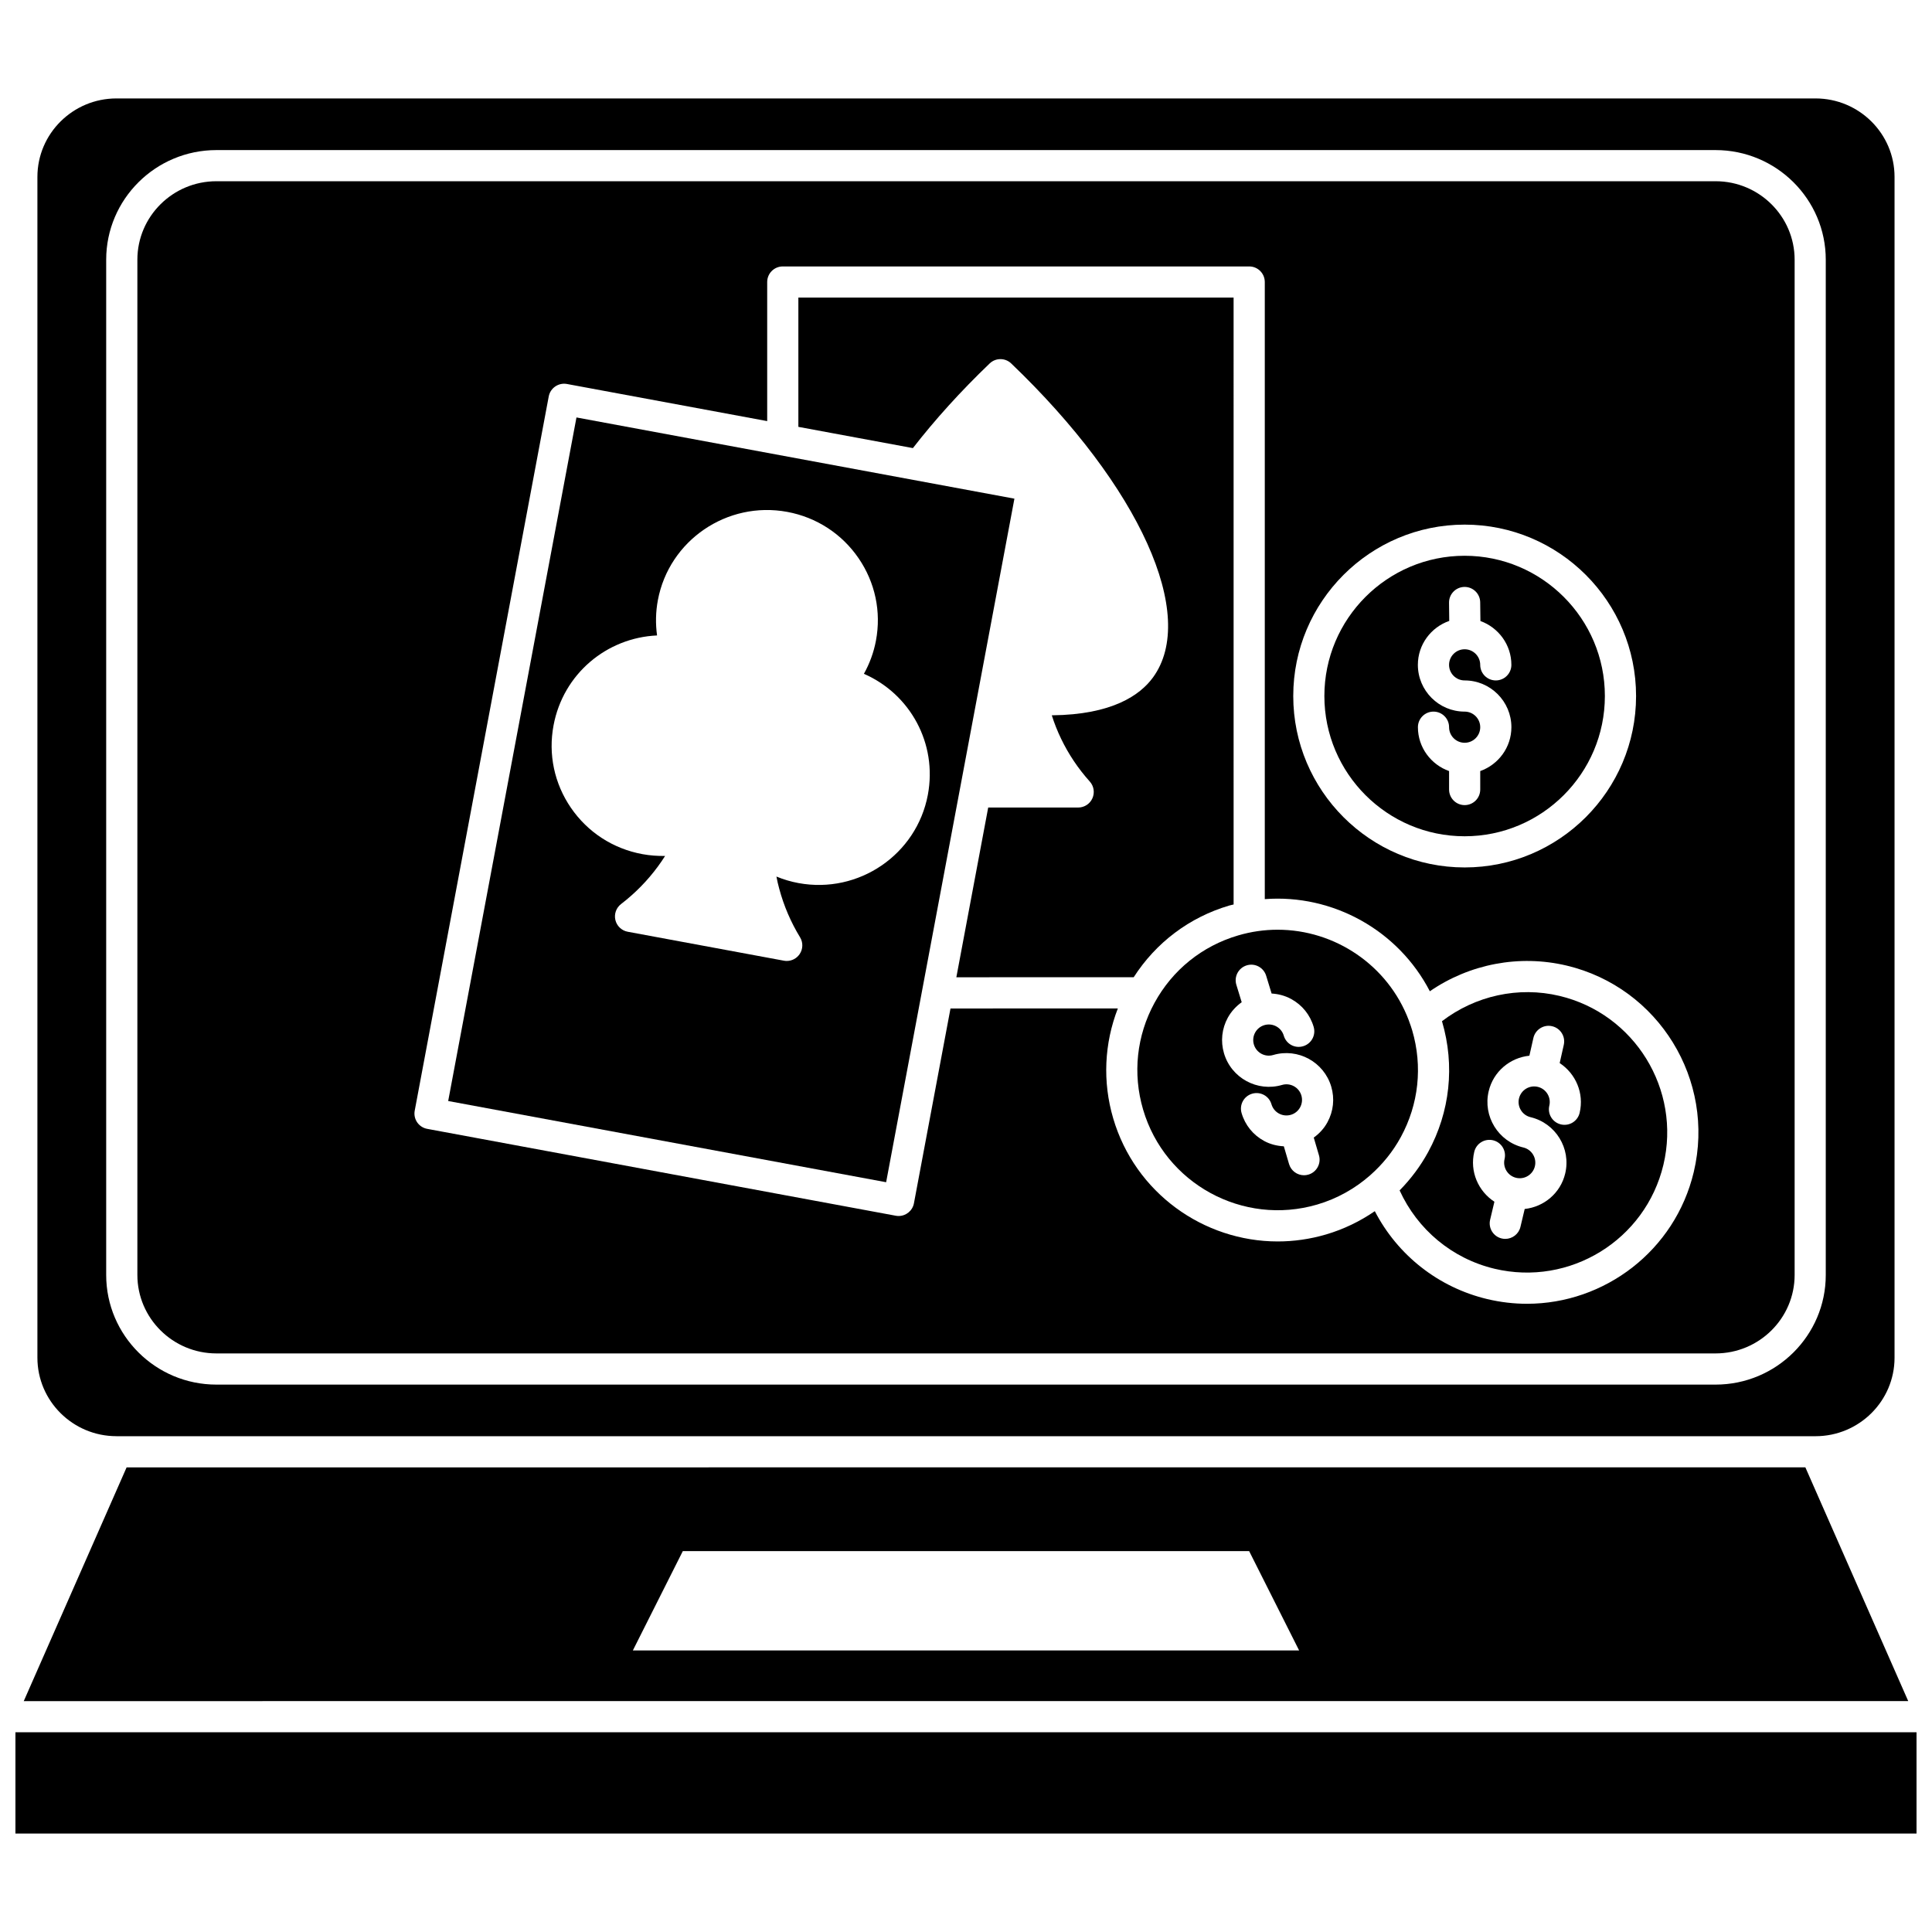
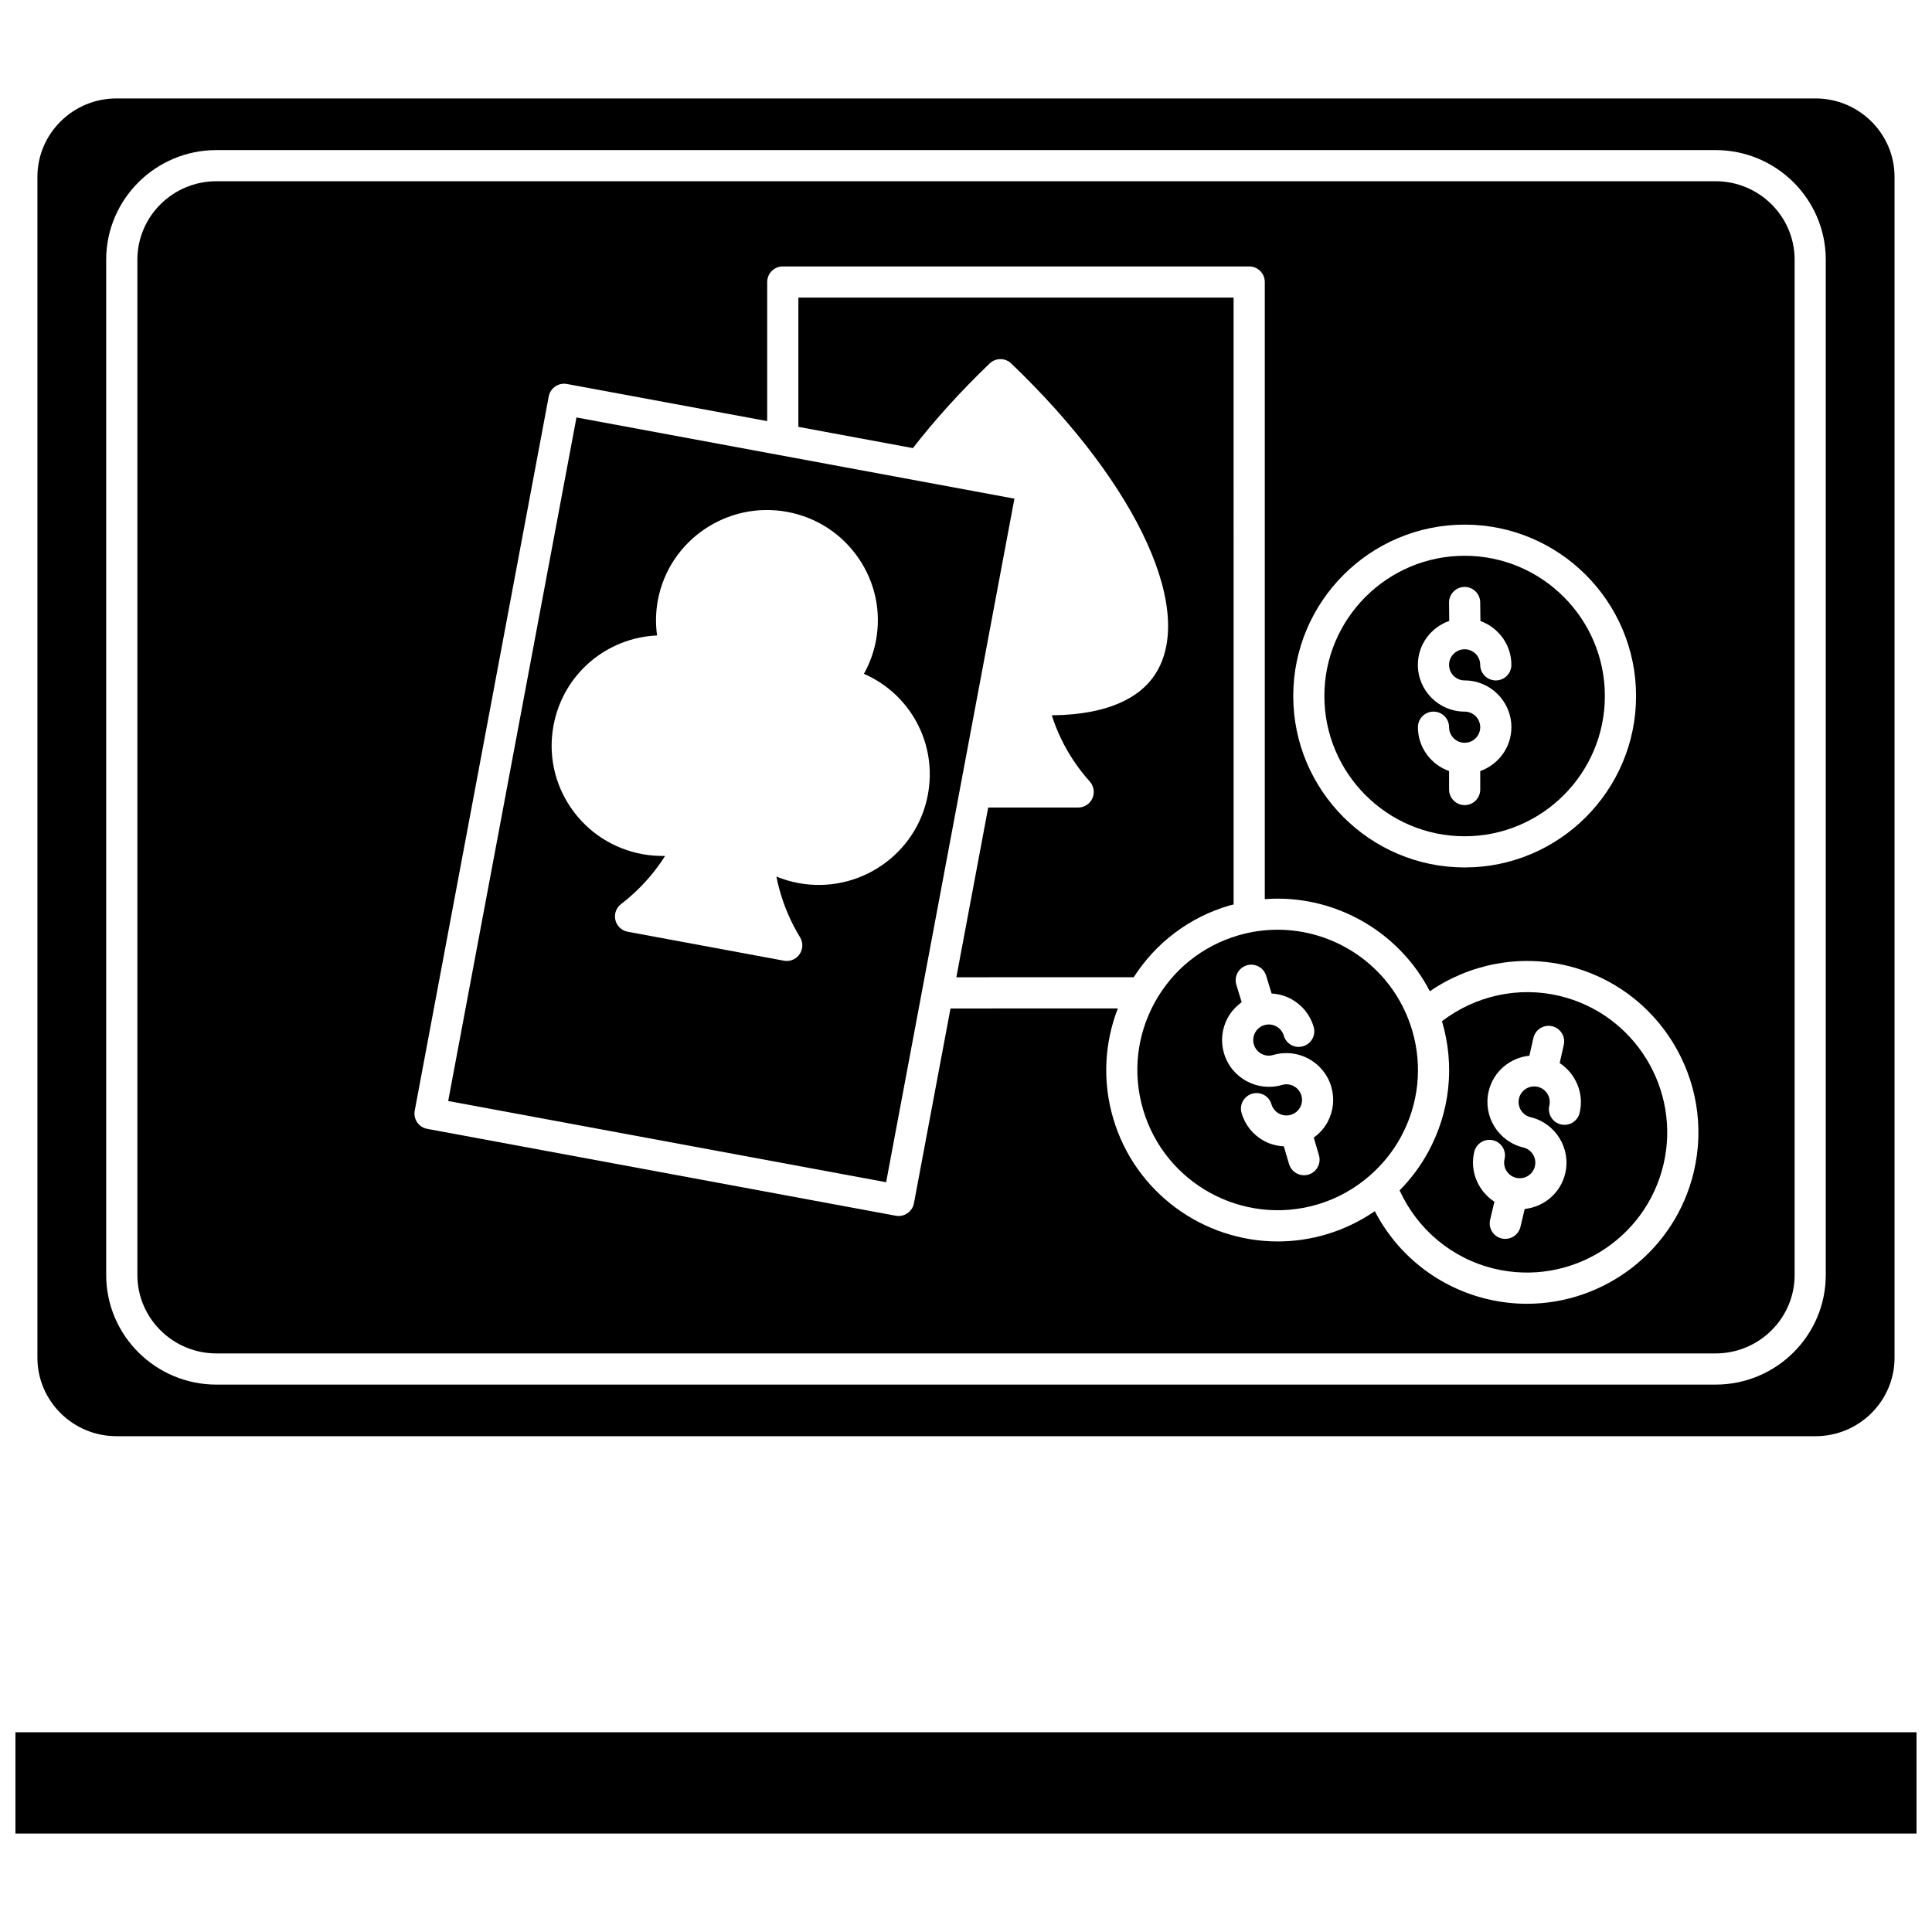
<svg xmlns="http://www.w3.org/2000/svg" width="800px" height="800px" version="1.1" viewBox="144 144 512 512">
  <defs>
    <clipPath id="a">
      <path d="m148.09 603h503.81v27h-503.81z" />
    </clipPath>
  </defs>
  <path d="m412.83 276.15-116.06-21.52-33.996 181.15 116.06 21.52zm-62.309 103.43c1.215 4.508 3.062 8.816 5.496 12.801 0.852 1.391 0.801 3.152-0.125 4.492-0.777 1.133-2.055 1.789-3.398 1.789-0.25 0-0.5-0.02-0.754-0.07l-41.395-7.672c-1.602-0.297-2.879-1.512-3.262-3.098-0.379-1.586 0.211-3.246 1.504-4.242 3.723-2.856 7.016-6.207 9.781-9.977 0.66-0.898 1.293-1.82 1.891-2.766-2.023 0.027-4.047-0.117-6.055-0.488-7.746-1.438-14.461-5.793-18.902-12.273-4.406-6.434-6.047-14.188-4.606-21.844 2.551-13.629 14.051-23.23 27.434-23.832-0.434-3.106-0.367-6.269 0.215-9.363 2.977-15.844 18.348-26.332 34.285-23.383 7.742 1.438 14.453 5.793 18.895 12.27 4.41 6.434 6.051 14.188 4.613 21.844-0.582 3.094-1.664 6.062-3.191 8.797 12.262 5.363 19.5 18.438 16.945 32.07-2.977 15.844-18.328 26.336-34.285 23.387-2.008-0.371-3.969-0.953-5.844-1.727 0.207 1.109 0.457 2.203 0.758 3.285z" />
  <path d="m532.14 365.62c20.496 0 37.168-16.676 37.168-37.168 0-20.492-16.672-37.168-37.168-37.168-20.496 0-37.168 16.676-37.168 37.168 0.004 20.492 16.672 37.168 37.168 37.168zm0-33.035c-6.832 0-12.391-5.559-12.391-12.391 0-5.398 3.488-9.953 8.316-11.645l-0.055-4.828c-0.027-2.281 1.805-4.148 4.078-4.18h0.051c2.258 0 4.102 1.816 4.129 4.078l0.059 4.957c4.766 1.73 8.203 6.262 8.203 11.617 0 2.281-1.848 4.129-4.129 4.129-2.285 0-4.129-1.852-4.129-4.129s-1.852-4.129-4.129-4.129c-2.281 0-4.129 1.855-4.129 4.129 0 2.277 1.852 4.129 4.129 4.129 6.832 0 12.391 5.559 12.391 12.391 0 5.375-3.465 9.918-8.258 11.629v4.891c0 2.281-1.848 4.129-4.129 4.129-2.285 0-4.129-1.852-4.129-4.129v-4.891c-4.793-1.711-8.258-6.254-8.258-11.629 0-2.281 1.848-4.129 4.129-4.129 2.285 0 4.129 1.852 4.129 4.129 0 2.277 1.852 4.129 4.129 4.129 2.281 0 4.129-1.855 4.129-4.129-0.008-2.277-1.855-4.129-4.137-4.129z" />
  <path d="m540.05 480.23c19.961 4.746 40.02-7.609 44.77-27.543 4.742-19.938-7.613-40.02-27.547-44.766-10.887-2.59-22.301-0.047-31.141 6.715 0.012 0.039 0.023 0.07 0.039 0.105 3.422 11.641 2.113 23.918-3.699 34.57-2.062 3.777-4.621 7.168-7.559 10.156 4.742 10.395 13.934 18.09 25.137 20.762zm-5.356-30.988c0.531-2.223 2.758-3.578 4.973-3.059 2.219 0.527 3.59 2.754 3.059 4.973-0.527 2.219 0.848 4.449 3.059 4.977 2.238 0.527 4.449-0.852 4.977-3.059 0.527-2.219-0.848-4.449-3.059-4.977-6.644-1.582-10.766-8.277-9.184-14.922 1.246-5.25 5.691-8.879 10.785-9.402l1.062-4.703c0.504-2.227 2.738-3.625 4.934-3.117 2.227 0.504 3.621 2.715 3.121 4.938l-1.09 4.836c4.238 2.785 6.527 7.984 5.289 13.191-0.527 2.223-2.746 3.59-4.973 3.059-2.219-0.527-3.59-2.754-3.059-4.973 0.527-2.219-0.848-4.449-3.059-4.977-2.242-0.527-4.449 0.848-4.977 3.059-0.527 2.219 0.848 4.449 3.059 4.977 6.644 1.582 10.766 8.277 9.184 14.922-1.242 5.231-5.664 8.855-10.734 9.406l-1.129 4.75c-0.449 1.895-2.148 3.176-4.016 3.176-0.316 0-0.637-0.039-0.957-0.113-2.219-0.523-3.59-2.754-3.059-4.973l1.133-4.762c-4.269-2.777-6.586-8-5.34-13.227z" />
  <path d="m449.96 409.76c-4.754 8.715-5.828 18.762-3.027 28.285 5.781 19.66 26.477 30.945 46.145 25.168 5.269-1.547 10-4.215 14.012-7.734 0.027-0.027 0.059-0.051 0.086-0.078 3.199-2.828 5.941-6.188 8.047-10.047 4.754-8.715 5.828-18.762 3.027-28.285-0.238-0.82-0.523-1.613-0.816-2.406-0.039-0.094-0.07-0.191-0.098-0.289-5.543-14.637-19.605-23.988-34.758-23.988-3.465 0-6.981 0.488-10.469 1.516-9.531 2.805-17.395 9.148-22.148 17.859zm19.422 3.941c0.91-1.664 2.184-3.027 3.68-4.102l-1.414-4.606c-0.668-2.18 0.559-4.488 2.738-5.16 2.18-0.672 4.488 0.559 5.156 2.738l1.449 4.727c1.797 0.105 3.566 0.566 5.195 1.457 2.906 1.582 5.023 4.207 5.949 7.383 0.645 2.188-0.605 4.481-2.797 5.125-2.211 0.66-4.484-0.609-5.125-2.801-0.312-1.059-1.016-1.93-1.98-2.457-0.969-0.527-2.086-0.648-3.148-0.34-1.059 0.309-1.934 1.016-2.461 1.98-0.527 0.965-0.648 2.086-0.34 3.144 0.641 2.184 2.941 3.453 5.129 2.797 6.531-1.926 13.453 1.832 15.383 8.391 0.938 3.176 0.578 6.523-1.008 9.43-0.895 1.648-2.156 3.004-3.629 4.066l1.375 4.684c0.645 2.188-0.602 4.484-2.797 5.129-0.387 0.113-0.781 0.168-1.164 0.168-1.789 0-3.434-1.168-3.961-2.965l-1.383-4.703c-1.812-0.098-3.606-0.535-5.25-1.434-2.906-1.582-5.023-4.207-5.949-7.383-0.645-2.188 0.605-4.481 2.797-5.125 2.219-0.641 4.488 0.609 5.125 2.801 0.312 1.059 1.016 1.93 1.98 2.457 0.965 0.523 2.082 0.645 3.148 0.34 1.059-0.309 1.934-1.016 2.461-1.98 0.527-0.965 0.648-2.086 0.34-3.144-0.641-2.18-2.938-3.441-5.129-2.797-6.531 1.922-13.453-1.832-15.383-8.391-0.934-3.18-0.574-6.523 1.012-9.43z" />
  <path d="m406.27 240.32c1.598-1.527 4.113-1.531 5.711 0 34.082 32.625 49.527 66.852 37.562 83.223-3.383 4.633-10.762 9.871-26.809 10.02 0.676 2.133 1.504 4.215 2.477 6.231 1.977 4.106 4.531 7.914 7.59 11.316 1.09 1.211 1.363 2.953 0.699 4.445-0.66 1.488-2.144 2.449-3.769 2.449h-23.848l-8.441 44.98 46.996-0.004c5.898-9.184 14.762-15.895 25.34-19.008 0.379-0.113 0.762-0.172 1.141-0.273l-0.004-160.84h-115.34v34.262l30.352 5.629c5.844-7.519 12.645-15.055 20.348-22.434z" />
  <path d="m174.86 524.61h0.031 0.043 450.12 0.043 0.031c11.551 0 20.945-9.328 20.945-20.797v-312.93c0-11.469-9.395-20.797-20.945-20.797h-450.27c-11.547 0-20.945 9.328-20.945 20.797v312.92c0 11.469 9.398 20.801 20.945 20.801zm-2.719-311.78c0-16.023 13.102-29.055 29.203-29.055h397.3c16.102 0 29.203 13.031 29.203 29.055v269.05c0 16.023-13.102 29.055-29.203 29.055h-397.3c-16.102 0-29.203-13.031-29.203-29.055z" />
-   <path d="m649.7 594.81-27.258-61.945-444.89 0.004-27.258 61.945 249.7-0.004zm-324.75-39.746h150.09l13.242 26.324h-176.57z" />
  <g clip-path="url(#a)">
    <path d="m400 603.07h-251.91v26.84h503.81v-26.84z" />
  </g>
  <path d="m201.35 502.67h397.3c11.551 0 20.945-9.328 20.945-20.797v-269.05c0-11.469-9.395-20.797-20.945-20.797h-397.3c-11.551 0-20.945 9.328-20.945 20.797v269.05c0 11.465 9.398 20.797 20.945 20.797zm330.8-219.64c25.047 0 45.426 20.379 45.426 45.426s-20.379 45.426-45.426 45.426-45.426-20.379-45.426-45.426 20.379-45.426 45.426-45.426zm-242.73-33.973c0.422-2.238 2.59-3.703 4.812-3.301l53.082 9.84v-36.859c0-2.281 1.848-4.129 4.129-4.129h123.61c2.285 0 4.129 1.852 4.129 4.129v163.54c18.059-1.367 35.395 8.281 43.742 24.418 10.527-7.242 23.703-9.793 36.27-6.801 24.359 5.801 39.469 30.344 33.668 54.711-4.965 20.844-23.641 34.91-44.191 34.91-3.473 0-6.996-0.406-10.523-1.242-12.953-3.086-23.762-11.629-29.809-23.301-3.91 2.688-8.242 4.793-12.93 6.172-4.258 1.25-8.566 1.852-12.797 1.852-19.637 0-37.781-12.844-43.602-32.613-2.859-9.707-2.371-19.852 1.227-29.133l-44.348 0.008-9.688 51.625c-0.371 1.98-2.106 3.367-4.051 3.367-0.25 0-0.504-0.02-0.762-0.07l-124.18-23.023c-1.078-0.199-2.031-0.82-2.656-1.727-0.617-0.906-0.855-2.019-0.648-3.098z" />
</svg>